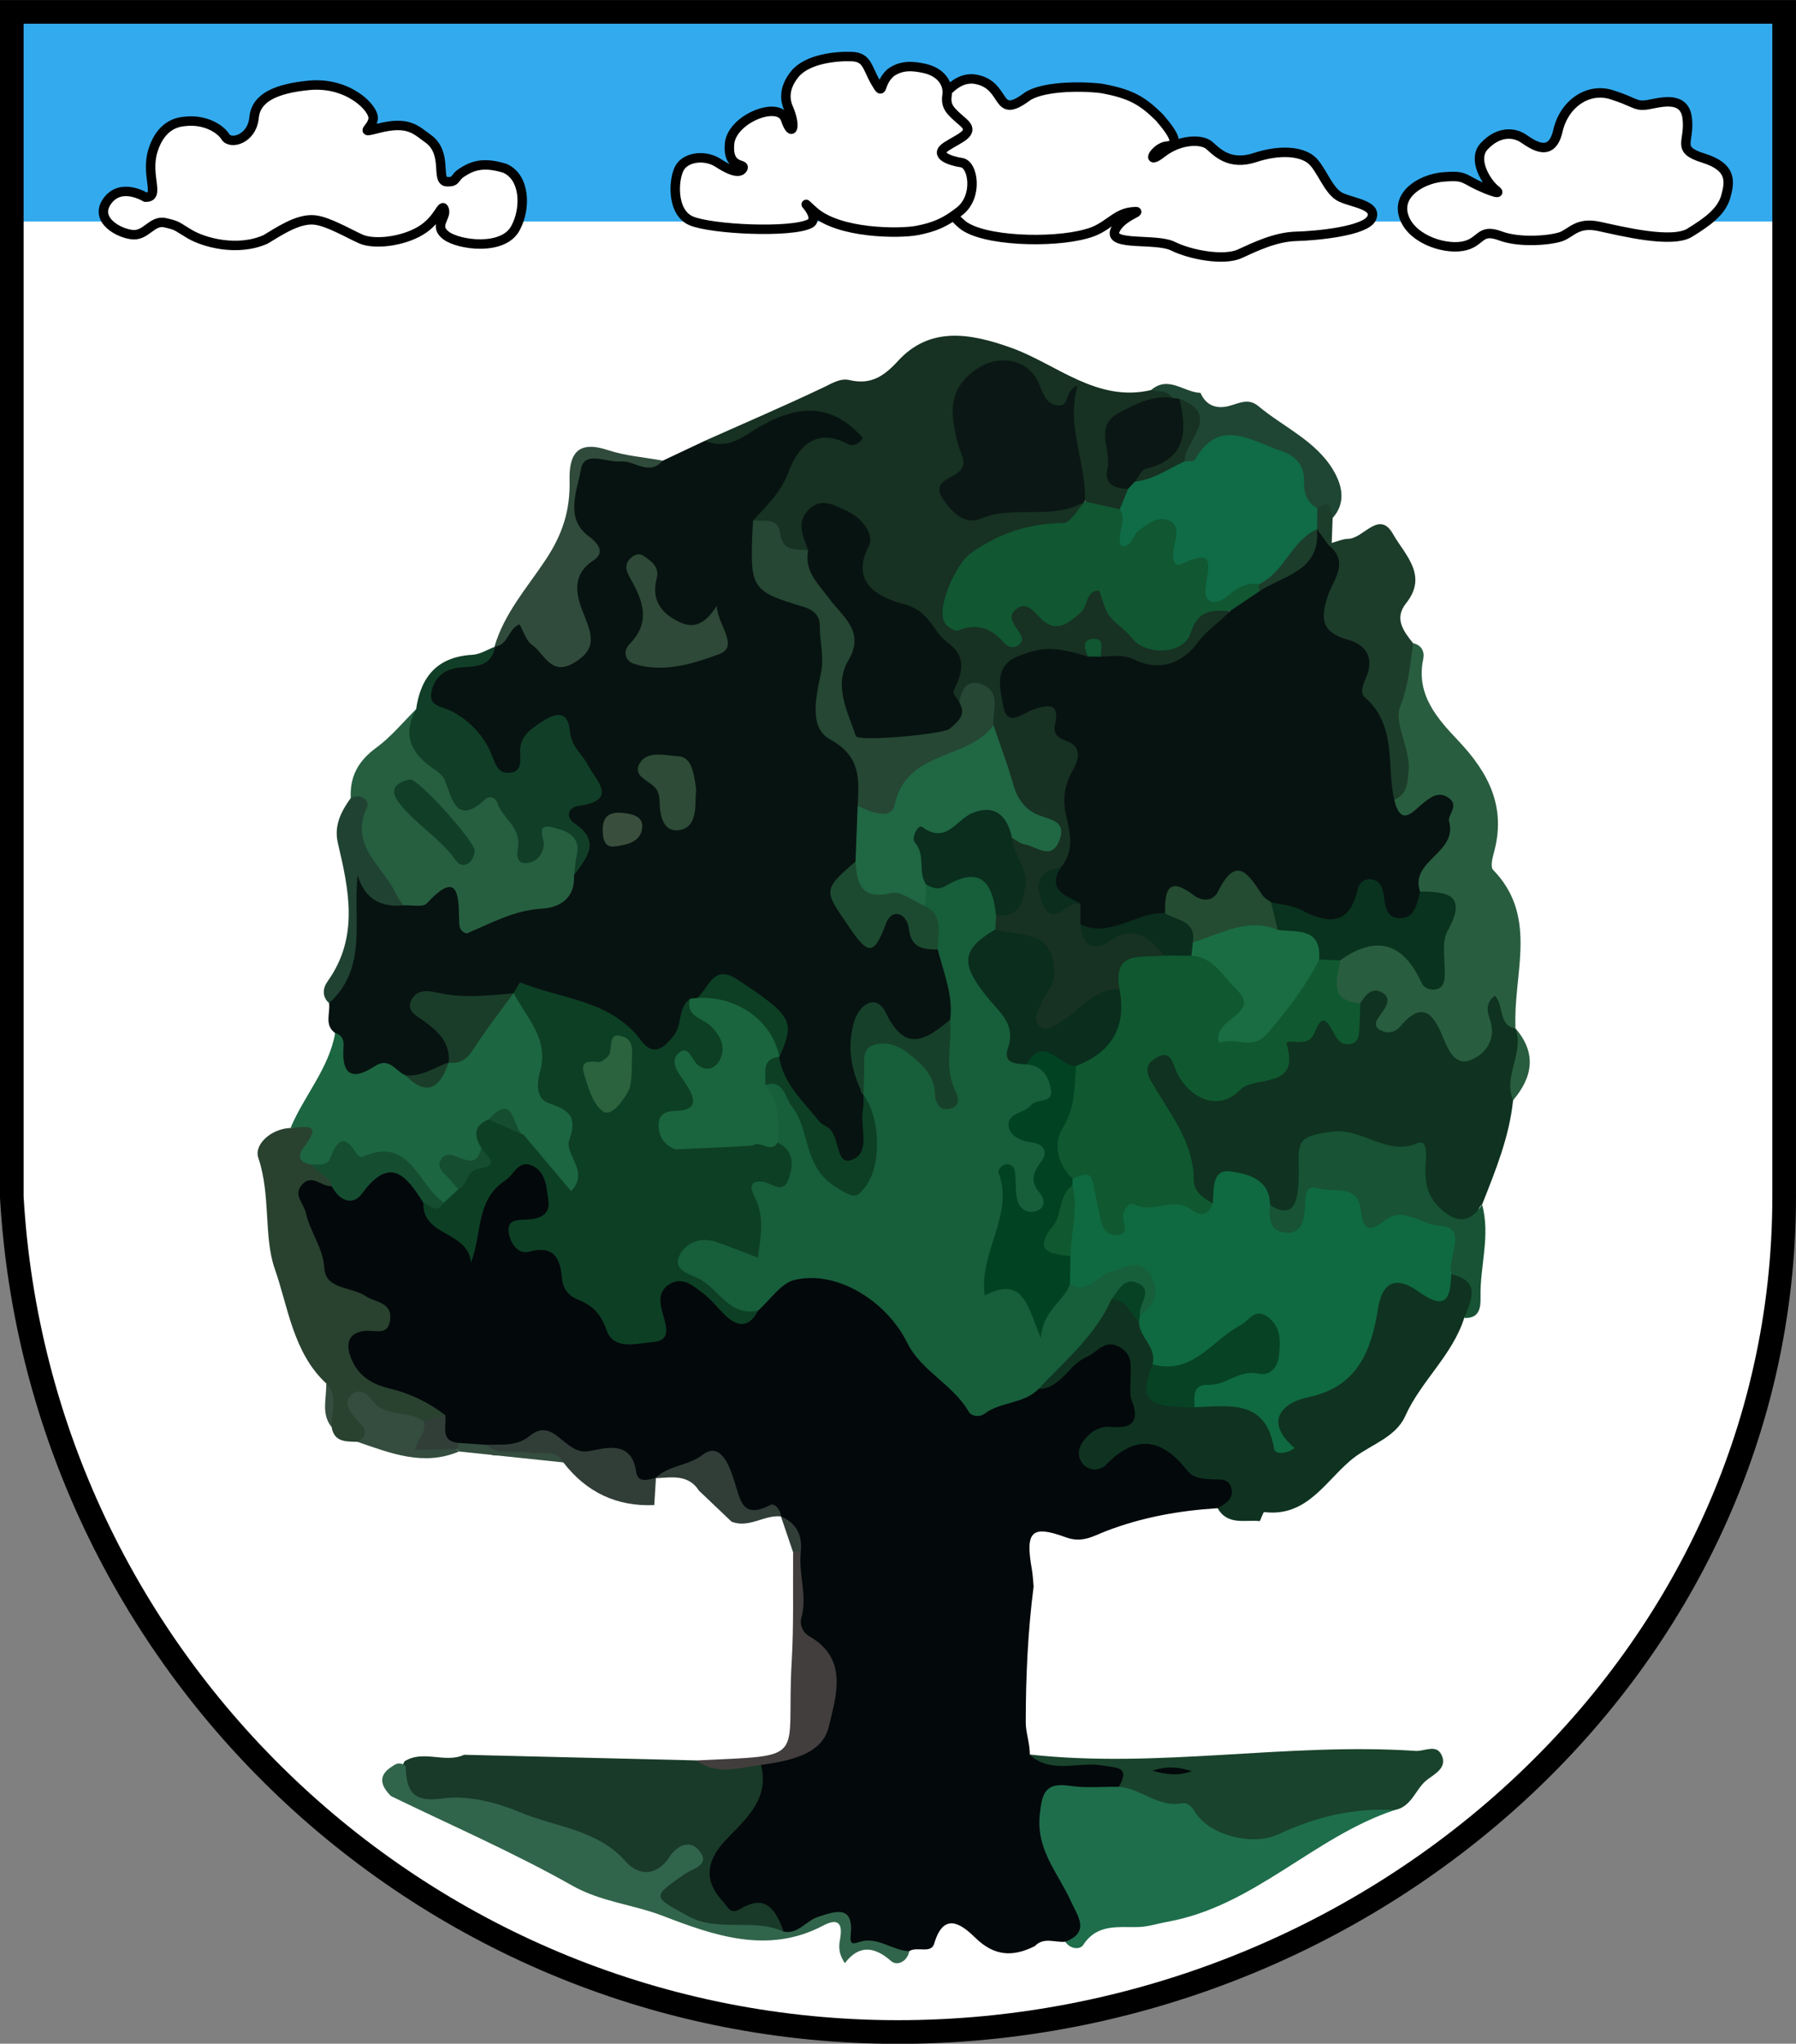
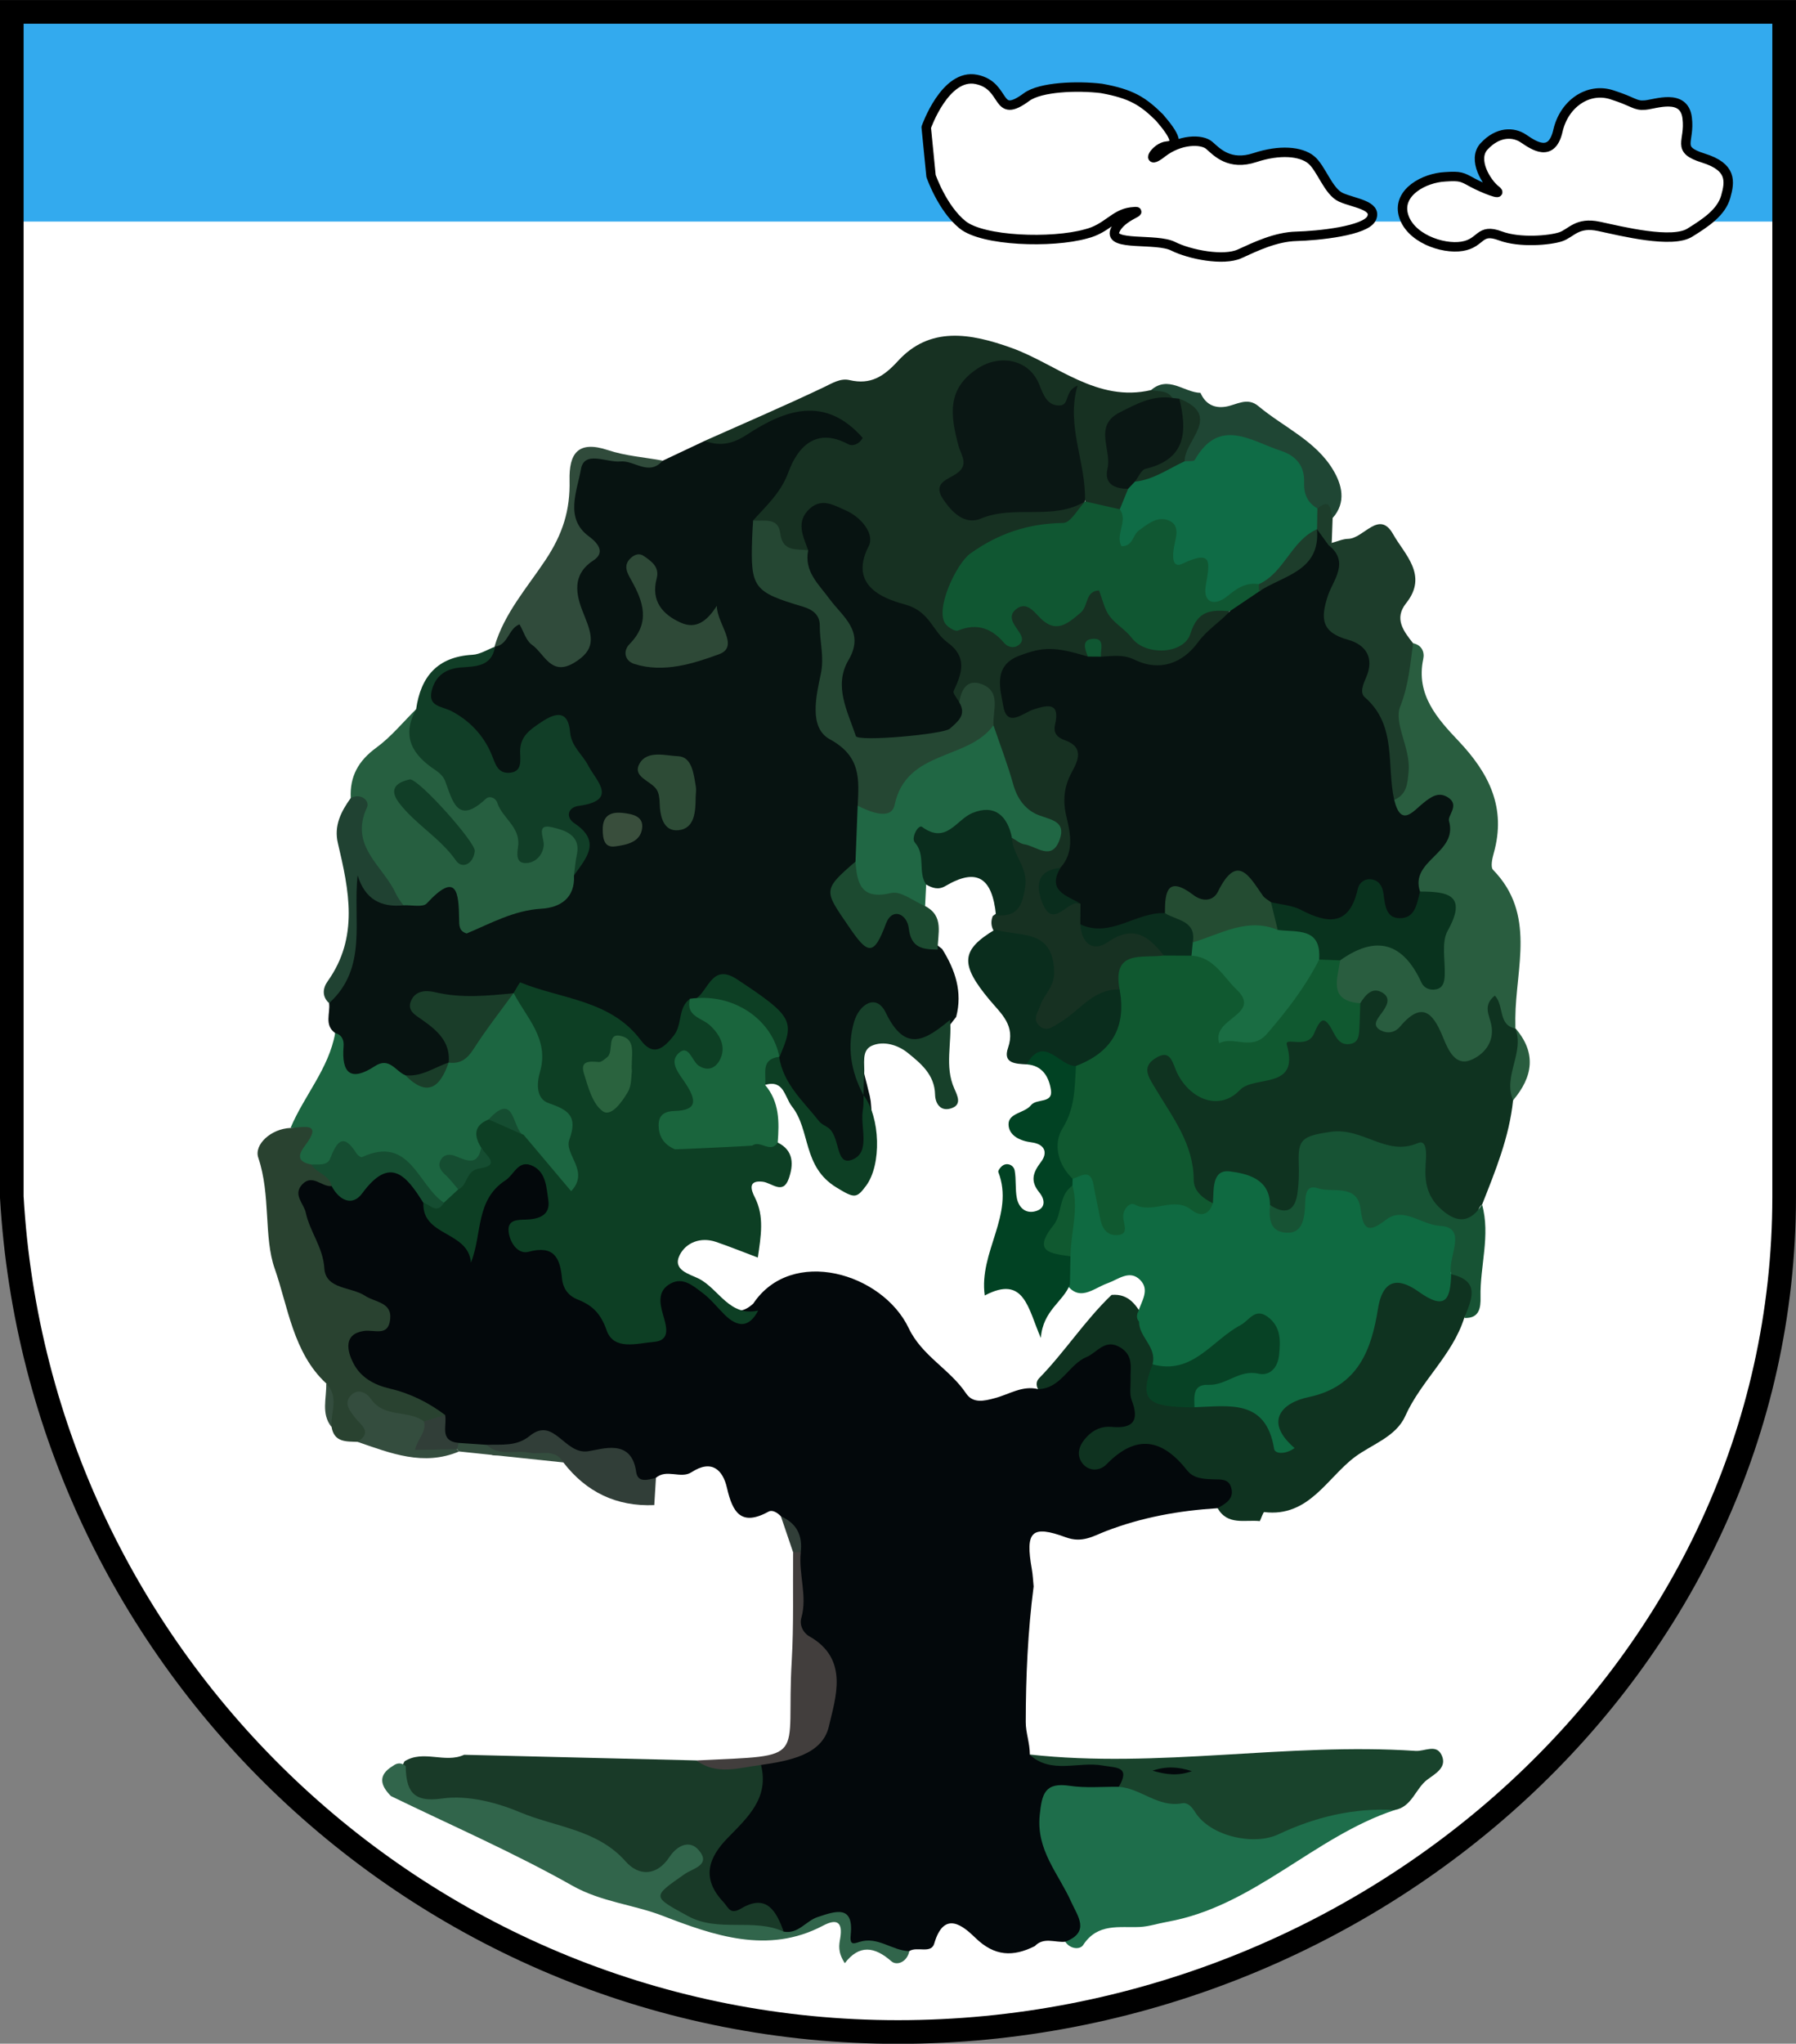
<svg xmlns="http://www.w3.org/2000/svg" version="1.1" id="Ebene_1" x="0px" y="0px" width="53.83px" height="61.228px" viewBox="9.283 7.157 53.83 61.228" enable-background="new 9.283 7.157 53.83 61.228" xml:space="preserve">
  <rect x="9.283" y="7.157" width="53.83" height="61.228" fill="#808080" stroke="none" />
  <path fill="#FFFFFF" d="M9.636,7.513v35.495l0,0c0.795,13.955,12.406,25.027,26.561,25.027s26.561-10.949,26.561-25.027l0,0V7.513  H9.636z" />
  <g>
    <path fill="#0F3320" d="M54.633,40.121c-0.113,1.101-0.528,2.11-0.929,3.126c-0.255,0.175-0.021,0.781-0.605,0.671   c-0.604-0.116-0.994-0.477-1.246-1.021c-0.159-0.34,0.047-0.985-0.368-1.008c-0.654-0.034-1.088-0.563-1.783-0.518   c-0.84,0.054-1.269,0.21-1.265,1.178c0.002,0.957-0.285,1.1-1.127,0.87c-0.846-1.046-1.013-1.064-1.626-0.175   c-0.565,0.085-0.765-0.315-0.835-0.73c-0.162-0.957-0.67-1.753-1.121-2.577c-0.235-0.429-0.437-0.866,0.054-1.204   c0.542-0.372,0.776,0.065,1.052,0.469c0.634,0.931,2.155,0.619,2.778-0.546c0.534-1,1.252-1.269,1.997-0.741   c0.261-0.188,0.14-0.515,0.264-0.75c0.168-0.352,0.422-0.57,0.831-0.464c0.466,0.119,0.237,0.589,0.406,0.911   c0.718-0.508,1.243-0.292,1.64,0.418c0.132,0.236,0.245,0.564,0.61,0.424c0.261-0.099,0.284-0.375,0.292-0.627   c0.005-0.175-0.016-0.351,0.013-0.523c0.037-0.216,0.112-0.436,0.354-0.462c0.31-0.033,0.418,0.196,0.451,0.463   c0.03,0.24,0.012,0.495,0.233,0.667l-0.004-0.012C55.178,38.693,54.82,39.405,54.633,40.121z" />
    <path fill="#0F3320" d="M47.043,52.729c-0.445-0.049-0.965,0.14-1.267-0.39c0.034-0.316-0.072-0.545-0.402-0.633   c-0.38-0.103-0.721-0.283-0.994-0.561c-0.471-0.483-0.943-0.497-1.493-0.124c-0.44,0.298-1.028,0.634-1.35-0.013   c-0.338-0.68,0.174-1.079,0.798-1.317c0.529-0.201,0.822-1.308,0.444-1.699c-0.349-0.362-0.629-0.004-0.916,0.151   c-0.467,0.251-0.737,0.899-1.425,0.695c-0.101-0.125-0.117-0.279-0.017-0.383c0.774-0.792,1.374-1.734,2.178-2.503   c0.54-0.048,0.758,0.34,0.983,0.721c0.211,0.417,0.505,0.811,0.406,1.323c-0.265,0.993,0.357,1.089,1.087,1.072   c0.281,0.002,0.563,0.039,0.839-0.011c0.851-0.158,1.334,0.219,1.543,1.031c-0.189-0.759,0.345-1.106,0.873-1.266   c1.255-0.377,1.723-1.303,2.004-2.447c0.24-0.988,0.48-1.168,1.377-0.804c0.573,0.232,0.821-0.052,1.154-0.34   c0.771,0.365,0.816,0.571,0.306,1.405c-0.353,1.123-1.296,1.89-1.77,2.946c-0.278,0.622-0.997,0.844-1.507,1.224   c-0.836,0.625-1.386,1.817-2.72,1.652C47.145,52.458,47.089,52.635,47.043,52.729z" />
    <path fill="#295D3F" d="M54.703,37.969c-0.528-0.096-0.332-0.693-0.617-0.984c-0.367,0.294-0.165,0.582-0.106,0.872   c0.111,0.537-0.247,0.919-0.636,1.066c-0.427,0.161-0.643-0.274-0.793-0.646c-0.273-0.677-0.595-1.208-1.303-0.366   c-0.155,0.186-0.375,0.217-0.568,0.122c-0.29-0.145-0.123-0.337,0.001-0.507c0.152-0.205,0.316-0.457,0.04-0.627   c-0.308-0.188-0.513,0.065-0.668,0.315c-0.896,0.071-1.033-0.155-0.771-1.28c1.265-1.027,1.529-0.998,2.844,0.312   c0.629-1.42,0.566-1.857-0.331-2.299c-0.269-0.445-0.264-0.895,0.153-1.211c0.434-0.326,0.417-0.764,0.487-1.196   c-0.44-0.381-1.379,0.899-1.476-0.471c0.329-0.575,0.37-1.247,0.196-1.808c-0.335-1.069,0.119-1.925,0.481-2.833   c0.264,0.053,0.35,0.268,0.305,0.473c-0.229,1.076,0.434,1.796,1.06,2.458c0.92,0.973,1.432,2.003,1.054,3.355   c-0.046,0.162-0.103,0.419-0.021,0.503c1.293,1.327,0.679,2.928,0.667,4.441C54.703,37.761,54.704,37.865,54.703,37.969z" />
    <path fill="#1D3D2B" d="M51.637,26.429c-0.089,0.639-0.134,1.255-0.387,1.896c-0.202,0.513,0.316,1.242,0.252,1.939   c-0.034,0.374-0.049,0.687-0.429,0.858c-0.33-0.273-0.419-0.664-0.402-1.043c0.023-0.63-0.145-1.17-0.525-1.662   c-0.152-0.196-0.259-0.441-0.209-0.689c0.126-0.643-0.077-1.066-0.692-1.344c-0.604-0.273-0.579-0.803-0.429-1.356   c0.133-0.49,0.461-0.948,0.275-1.498c0.034-0.037,0.07-0.072,0.106-0.108c0.165-0.042,0.33-0.119,0.494-0.122   c0.465-0.008,0.926-0.882,1.345-0.142c0.336,0.602,1.066,1.227,0.392,2.07C51.058,25.691,51.35,26.066,51.637,26.429z" />
    <path fill="#175334" d="M53.172,46.642c0.209-0.539,0.504-1.103-0.393-1.309c-0.451-1.325-0.583-1.415-2.067-1.243   c-0.343,0.041-0.578,0.013-0.814-0.293c-0.718-0.929-0.786-0.92-1.378,0.025c-0.235,0.377-0.54,0.593-0.956,0.374   c-0.385-0.202-0.567-0.528-0.216-0.938c0.43,0.285,0.734,0.214,0.818-0.326c0.048-0.31,0.053-0.63,0.042-0.945   c-0.024-0.695,0.109-0.797,0.947-0.92c0.984-0.146,1.672,0.749,2.622,0.337c0.305-0.133,0.25,0.411,0.235,0.654   c-0.034,0.518,0.049,0.955,0.463,1.325c0.485,0.436,0.875,0.41,1.229-0.138c0.257,0.929-0.068,1.848-0.046,2.773   C53.666,46.328,53.627,46.664,53.172,46.642z" />
    <path fill="#1F4634" d="M43.785,18.842c0.521-0.447,0.984,0.072,1.479,0.085c0.146,0.333,0.407,0.47,0.756,0.414   c0.33-0.054,0.644-0.299,0.981-0.016c0.754,0.63,1.716,1.036,2.238,1.91c0.259,0.432,0.41,0.969-0.016,1.444   c-0.223-0.078-0.445-0.16-0.665-0.247c-0.192-0.109-0.303-0.279-0.384-0.481c-0.568-1.433-1.56-1.741-2.896-0.91   c-0.124,0.077-0.263,0.085-0.402,0.048c-0.363-0.342-0.069-0.71-0.022-1.059c0.039-0.291,0.105-0.553-0.248-0.684   c-0.085-0.036-0.168-0.078-0.251-0.118C44.15,19.122,43.916,19.06,43.785,18.842z" />
    <path fill="#295D3F" d="M54.633,40.121c-0.31-0.731,0.355-1.434,0.065-2.163C55.342,38.698,55.23,39.418,54.633,40.121z" />
    <path fill="#1D3D2B" d="M48.768,22.388c0.426-0.335,0.381,0.072,0.457,0.289c-0.009,0.248-0.019,0.497-0.027,0.745   c-0.032,0.022-0.034,0.233-0.065,0.256c-0.302-0.054-0.418-0.486-0.51-0.728C48.579,22.741,48.595,22.543,48.768,22.388z" />
    <path fill="#03080B" d="M40.402,48.775c0.686-0.018,0.908-0.738,1.449-0.963c0.322-0.135,0.56-0.577,1.03-0.274   c0.384,0.249,0.275,0.603,0.288,0.938c0.005,0.21-0.038,0.441,0.032,0.627c0.235,0.61,0.052,0.863-0.593,0.803   c-0.301-0.028-0.548,0.081-0.753,0.299c-0.212,0.224-0.325,0.503-0.151,0.762c0.186,0.279,0.536,0.274,0.741,0.063   c0.899-0.924,1.677-0.766,2.425,0.186c0.189,0.237,0.486,0.25,0.772,0.261c0.201,0.008,0.452-0.028,0.535,0.225   c0.117,0.354-0.153,0.497-0.401,0.64c-1.15,0.072-2.272,0.271-3.358,0.692c-0.362,0.14-0.698,0.36-1.186,0.181   c-1.04-0.382-1.222-0.174-1.023,0.953c0.03,0.171,0.037,0.346,0.054,0.518c-0.174,1.349-0.235,2.702-0.236,4.059   c-0.002,0.329,0.119,0.601,0.124,0.991l-0.016-0.017c0.774,0.397,1.61,0.139,2.415,0.221c0.611,0.064,0.744,0.279,0.396,0.782   c-0.363,0.281-0.799,0.257-1.212,0.229c-0.843-0.059-1.029,0.397-0.958,1.111c0.05,0.473,0.269,0.866,0.5,1.262   c0.23,0.394,0.487,0.787,0.537,1.248c0.045,0.415,0.101,0.906-0.603,0.758c-0.306,0.031-0.643-0.151-0.912,0.132   c-0.652,0.326-1.206,0.311-1.782-0.25c-0.353-0.341-0.934-0.851-1.232,0.173c-0.093,0.318-0.518,0.075-0.749,0.227   c-0.6,0.331-1.167-0.462-1.784-0.053c-0.083,0.055-0.19-0.153-0.177-0.309c0.092-0.877-0.321-0.735-0.859-0.447   c-0.292,0.156-0.552,0.456-0.949,0.327c-0.415-0.329-0.729-0.752-1.425-0.543c-0.483,0.146-1.102-0.824-1.004-1.448   c0.048-0.313,0.153-0.629,0.376-0.851c0.674-0.67,1.137-1.451,1.348-2.381c2.019-0.221,2.375-2.326,1.464-3.388   c-0.711-0.83-0.21-1.806-0.339-2.703c-0.034-0.465-0.202-0.875-0.498-1.233v0.002c-0.101-0.108-0.254-0.202-0.366-0.142   c-0.822,0.45-1.08,0.034-1.251-0.711c-0.122-0.534-0.452-0.865-1.062-0.468c-0.322,0.211-0.755-0.117-1.078,0.177l0.012-0.007   c-0.156,0.137-0.393,0.366-0.528,0.142c-0.626-1.051-1.881-0.508-2.729-1.112c-0.433-0.309-1.233,0.365-1.911,0.135   c-0.251-0.093-0.509-0.103-0.772-0.064c-0.517,0.03-0.58-0.373-0.699-0.726c-0.271-0.403-0.691-0.568-1.129-0.704   c-0.267-0.084-0.537-0.165-0.778-0.308c-0.473-0.275-0.848-0.628-0.858-1.225c-0.011-0.627,0.556-0.721,0.943-0.926   c-0.039-0.177-0.106-0.279-0.2-0.303c-1.493-0.372-1.7-1.693-2.119-2.856c-0.119-0.333-0.234-0.685,0.071-0.981   c0.31-0.3,0.642-0.181,0.969-0.016c0.272,0.157,0.517,0.296,0.865,0.112c1.316-0.693,1.354-0.674,2.128,0.565   c0.15,0.575,0.706,0.731,1.167,1.146c0.024-0.834,0.304-1.479,0.879-2.003c0.467-0.423,0.91-0.73,1.418-0.104   c0.453,0.559,0.354,1.226-0.223,1.635c-0.136,0.097-0.335,0.105-0.417,0.385c0.753,0.099,1.173,0.525,1.493,1.236   c0.27,0.604,0.977,0.943,1.425,1.484c0.329,0.396,0.89,0.11,0.925-0.438c0.028-0.435-0.002-0.879,0.468-1.082   c0.536-0.232,0.925,0.119,1.335,0.399c0.353,0.24,0.577,0.942,1.192,0.389c1.149-1.723,3.875-0.923,4.663,0.738   c0.395,0.829,1.231,1.224,1.717,1.95c0.206,0.306,0.536,0.232,0.859,0.143C39.524,48.936,39.922,48.655,40.402,48.775z" />
    <path fill="#193A28" d="M32.092,60.034c0.25,0.996-0.404,1.575-1,2.188c-0.578,0.592-0.792,1.207-0.136,1.909   c0.171,0.183,0.204,0.402,0.545,0.201c0.763-0.451,1.05,0.087,1.27,0.692c-0.876-0.109-1.775-0.027-2.63-0.206   c-0.423-0.09-1.019-0.227-1.192-0.755c-0.205-0.627,0.558-0.703,0.85-1.307c-0.836,0.895-1.478,0.647-2.259,0.146   c-1.047-0.673-2.201-1.18-3.483-1.302c-0.69-0.065-1.358-0.271-2.053-0.36c-0.703-0.092-0.985-0.605-0.598-1.314   c0.565-0.358,1.215,0.069,1.788-0.197c2.321,0.056,4.641,0.113,6.961,0.169C30.779,60.243,31.451,59.904,32.092,60.034z" />
    <path fill="#31654B" d="M21.442,60.071c0.017,0.712,0.189,1.1,1.092,0.968c0.773-0.111,1.663,0.129,2.337,0.413   c1.054,0.445,2.313,0.509,3.161,1.47c0.401,0.454,0.941,0.443,1.321-0.137c0.237-0.354,0.608-0.508,0.871-0.2   c0.386,0.449-0.18,0.548-0.423,0.72c-0.981,0.685-0.978,0.668,0.107,1.259c0.906,0.493,1.951,0.05,2.863,0.463   c0.437,0.083,0.665-0.321,1.021-0.437c0.526-0.173,1.083-0.379,0.989,0.53c-0.03,0.306,0.063,0.279,0.258,0.217   c0.55-0.179,0.982,0.263,1.498,0.275c-0.062,0.321-0.37,0.45-0.54,0.302c-0.501-0.441-0.962-0.505-1.393,0.059   c-0.216-0.333-0.173-0.54-0.137-0.75c0.077-0.465-0.085-0.604-0.517-0.374c-1.651,0.873-3.291,0.287-4.796-0.292   c-0.891-0.344-1.851-0.417-2.72-0.908c-1.756-0.992-3.616-1.799-5.434-2.683c-0.315-0.318-0.398-0.623,0.049-0.897h0.002   C21.183,59.967,21.313,59.955,21.442,60.071z" />
    <path fill="#423E3D" d="M32.092,60.034c-0.653,0.079-1.32,0.324-1.936-0.135c3.43-0.165,2.677,0.05,2.857-2.987   c0.063-1.079,0.03-2.165,0.042-3.248c0.074-0.074,0.15-0.075,0.229-0.003c-0.071,0.654,0.203,1.306,0.017,1.967   c-0.061,0.217,0.052,0.444,0.234,0.549c1.206,0.68,0.792,1.833,0.589,2.71C33.925,59.733,32.928,59.913,32.092,60.034z" />
-     <path fill="#313E38" d="M28.93,51.444c0.381-0.394,0.956-0.355,1.416-0.704c0.557-0.426,0.824,0.414,0.941,0.775   c0.198,0.613,0.241,1.162,1.093,0.727c0.113-0.058,0.303,0.138,0.309,0.345c-0.504-0.051-0.958,0.364-1.479,0.159   c-0.324-0.308-0.649-0.617-0.974-0.926C29.909,51.311,29.408,51.423,28.93,51.444z" />
    <path fill="#313E38" d="M33.283,53.659c-0.076,0.002-0.152,0.004-0.229,0.004c-0.123-0.358-0.246-0.718-0.366-1.078   C33.16,52.792,33.342,53.158,33.283,53.659z" />
    <path fill="#1E6E4B" d="M41.212,65.331c0.759-0.294,0.366-0.773,0.177-1.195c-0.376-0.843-1.054-1.546-0.943-2.605   c0.066-0.645,0.16-0.982,0.899-0.872c0.479,0.072,0.979,0.024,1.471,0.029c0.914-0.204,1.759,0.063,2.44,0.61   c0.811,0.651,1.574,0.775,2.519,0.354c0.771-0.344,1.637-0.39,2.46-0.558c0.307-0.061,0.638-0.01,0.852,0.29   c-2.428,0.803-4.225,2.891-6.822,3.35c-0.273,0.048-0.541,0.14-0.817,0.154c-0.616,0.028-1.265-0.125-1.699,0.539   C41.655,65.574,41.361,65.556,41.212,65.331z" />
    <path fill="#19432C" d="M51.086,61.384c-1.227-0.071-2.386,0.209-3.484,0.727c-0.749,0.354-2.048,0.052-2.494-0.657   c-0.106-0.171-0.229-0.304-0.399-0.271c-0.715,0.135-1.231-0.449-1.893-0.494c0.361-0.619-0.078-0.565-0.486-0.638   c-0.729-0.131-1.539,0.274-2.194-0.331c3.864,0.43,7.715-0.365,11.576-0.107c0.264,0.018,0.609-0.21,0.771,0.109   c0.194,0.379-0.178,0.57-0.416,0.748C51.705,60.74,51.607,61.29,51.086,61.384z" />
    <path fill="#071311" d="M19.329,38.107c-0.336-0.241-0.141-0.594-0.183-0.897c0.68-1.246,0.778-2.606,0.614-4.097   c0.729,0.193,0.86,1.007,1.526,0.879c0.283,0.014,0.561-0.001,0.802-0.176c0.579-0.416,0.969-0.27,1.18,0.398   c0.066,0.209,0.188,0.484,0.404,0.367c0.859-0.458,2.092-0.132,2.63-1.25c0.202-0.439,0.507-0.851,0.042-1.338   c-0.286-0.299-0.213-0.605,0.12-0.899c0.365-0.325-0.133-1.973-0.611-2.024c-0.435-0.047-0.572,0.324-0.687,0.666   c-0.111,0.325-0.136,0.731-0.598,0.758c-0.468,0.026-0.65-0.347-0.844-0.68c-0.27-0.463-0.613-0.854-1.098-1.1   c-0.36-0.185-0.667-0.376-0.551-0.878c0.107-0.473,0.409-0.716,0.836-0.842c0.416-0.122,0.944,0.059,1.209-0.462h-0.014   c0.159-0.144,0.26-0.33,0.366-0.511c0.261-0.457,0.521-0.383,0.784-0.001c0.12,0.173,0.252,0.338,0.413,0.479   c0.192,0.171,0.407,0.307,0.665,0.182c0.303-0.144,0.346-0.417,0.272-0.718c-0.35-1.454-0.246-2.917-0.108-4.386   c-0.097-0.717,0.247-0.839,0.945-0.799c0.575,0.032,1.103,0.513,1.705,0.181c0.418-0.198,0.837-0.396,1.257-0.593   c1.042-0.018,1.832-0.707,2.754-1.044c0.26-0.096,0.567-0.366,0.761-0.179c0.409,0.392,1.057,0.494,1.327,0.938   c0.262,0.425-0.238,0.636-0.576,0.572c-0.997-0.191-1.43,0.389-1.692,1.17c-0.165,0.488-0.709,0.682-0.81,1.191   c-0.096,1.45-0.093,1.477,1.267,2.113c0.802,0.376,0.834,1.112,0.76,1.786c-0.116,1.081-0.179,2.04,0.831,2.818   c0.451,0.348,0.247,1.047,0.255,1.601c-0.027,0.5,0.011,1.007-0.134,1.495c-0.097,0.309-0.33,0.53-0.515,0.779   c-0.382,0.507-0.047,0.803,0.27,1.159c0.385,0.43,0.551,0.142,0.807-0.13c0.39-0.417,0.772-0.297,0.998,0.168   c0.183,0.378,0.52,0.546,0.813,0.785c0.393,0.626,0.616,1.288,0.421,2.034c-0.824,1.094-1.115,1.147-2.151,0.292   c-0.449-0.37-0.614-0.177-0.697,0.265c-0.11,0.572,0.096,1.111,0.219,1.658c0.03,0.102,0.051,0.203,0.067,0.308   c0.046,0.491,0.087,0.99-0.067,1.459c-0.143,0.434-0.561,0.879-0.892,0.375c-0.624-0.956-1.637-1.657-1.92-2.839   c-0.007-0.104,0-0.208,0.017-0.311c0.365-0.951-0.24-1.375-0.919-1.841c-0.533-0.368-0.89-0.249-1.263,0.162   c-0.066,0.07-0.135,0.138-0.2,0.208c-0.164,0.191-0.206,0.442-0.317,0.656c-0.492,0.928-0.871,1-1.675,0.29   c-0.955-0.845-2.098-1.188-3.336-1.285c-0.089,0.038-0.178,0.069-0.269,0.1c-0.805,0.291-1.65-0.034-2.548,0.139   c0.306,0.573,1.037,0.867,0.883,1.606c-0.032,0.102-0.084,0.192-0.15,0.274c-0.381,0.354-0.823,0.507-1.34,0.409   c-0.136-0.027-0.396,0.03-0.534,0.02C19.411,39.455,19.542,39.333,19.329,38.107z" />
    <path fill="#173122" d="M31.854,22.75c0.403-0.447,0.833-0.828,1.063-1.455c0.265-0.721,0.809-1.357,1.784-0.832   c0.145,0.078,0.345-0.007,0.439-0.188c-1.119-1.268-2.309-0.858-3.468-0.097c-0.424,0.279-0.809,0.36-1.268,0.187   c1.188-0.53,2.384-1.042,3.559-1.601c0.262-0.125,0.509-0.285,0.784-0.219c0.633,0.147,1.025-0.109,1.45-0.573   c0.952-1.04,2.156-0.843,3.417-0.387c1.344,0.487,2.552,1.639,4.171,1.258c0.223,0.054,0.486-0.005,0.64,0.239   c-0.111,0.146-0.273,0.226-0.444,0.25c-1.359,0.178-1.687,1.243-0.817,2.486c0.081,0.303-0.04,0.521-0.287,0.687   c-0.404,0.124-0.744,0.005-1.043-0.274c-0.709-1.865-0.709-1.865-0.407-2.857c-0.571,0.277-0.907,0.004-1.141-0.443   c-0.269-0.514-0.675-0.92-1.244-0.706c-0.568,0.216-0.935,0.723-0.915,1.412c0.02,0.729,0.384,1.401-0.136,2.205   c-0.294,0.452,0.476,0.593,0.938,0.514c0.95-0.162,1.903-0.229,2.865-0.177c-0.078,0.951-0.756,1.034-1.495,1.045   c-1.114,0.018-2.404,1.081-2.41,1.949c-0.004,0.35,0.185,0.674,0.443,0.507c0.399-0.258,0.86,0.848,1.112-0.105   c0.127-0.471,0.488-0.53,0.82-0.326c0.59,0.363,1.021,0.33,1.423-0.27c0.349-0.52,0.679-0.391,0.927,0.12   c0.138,0.29,0.348,0.526,0.57,0.75c0.651,0.656,1.048,0.663,1.626-0.089c0.39-0.506,0.775-0.681,1.336-0.331   c-0.653,1.679-1.618,2.081-3.735,1.556c-0.226-0.234-0.463-0.208-0.7-0.012c-0.536-0.049-1.064-0.305-1.608,0.059   c-0.324,0.22-0.54,0.459-0.478,0.847c0.084,0.5,0.454,0.273,0.747,0.266c0.569-0.015,1.543,1.11,1.364,1.763   c-0.237,0.869-0.207,1.719-0.194,2.586c0.006,0.282-0.066,0.558-0.295,0.759c-0.227,0.186-0.633,0.274-0.49,0.682   c0.179,0.505,0.727-0.059,0.982,0.288c0.118,0.162,0.152,0.353,0.188,0.542c0.099,0.575,0.473,0.404,0.788,0.262   c0.881-0.397,1.301,0.012,1.51,0.825c-0.403,0.396-1.249,0.219-1.33,1.029c-0.604,0.353-1.167,0.763-1.758,1.132   c-0.249,0.156-0.528,0.222-0.784,0.036c-0.227-0.162-0.211-0.414-0.165-0.667c0.276-1.553,0.274-1.554-1.121-2.336   c-0.082-0.144-0.09-0.293-0.028-0.446c0.625-0.426,0.838-0.979,0.526-1.702c-0.084-0.191-0.125-0.399-0.016-0.603   c0.316-0.272,0.681,0.09,1.144-0.15c-1.211-0.766-1.557-1.974-1.819-3.223c-0.07-0.507-0.004-1.188-0.864-0.664   c-0.265-0.041-0.367-0.239-0.317-0.451c0.261-1.145-0.457-1.676-1.273-2.224c-0.746-0.5-1.84-0.792-1.459-2.147   c0.119-0.43-0.345-0.754-0.79-0.815c-0.609-0.083-0.525,0.403-0.553,0.773c-0.012,0.146-0.053,0.271-0.184,0.353   C32.501,24.054,32.397,23.054,31.854,22.75z" />
    <path fill="#1C6641" d="M19.329,38.107c0.213,0.052,0.266,0.228,0.252,0.398c-0.068,0.818,0.223,1.063,0.94,0.592   c0.433-0.282,0.615,0.152,0.909,0.273c0.574,0.36,0.952,0.047,1.298-0.38l0.002,0.001c0.74-0.605,0.985-1.672,1.941-2.079   l0.006-0.005c0.914,0.374,1.048,1.22,1.107,2.024c0.038,0.514,0.003,0.938,0.515,1.26c0.365,0.23,0.674,2.08,0.487,2.467   c-0.232,0.473-0.598,0.417-0.801,0.052c-0.286-0.508-0.742-0.834-1.107-1.253c-0.253-0.222-0.226-0.833-0.815-0.59   c-0.231,0.223-0.181,0.513-0.2,0.786c-0.042,0.222-0.157,0.45-0.379,0.429c-0.723-0.069-0.429,0.375-0.383,0.7   c-0.097,0.254-0.274,0.42-0.534,0.492c-0.146-0.005-0.322-0.037-0.367-0.162c-0.422-1.165-1.492-1.047-2.407-1.241   c-0.481-0.103-0.726,0.578-1.234,0.354c-0.523-0.114-0.602-0.473-0.333-0.834c0.309-0.413,0.104-0.433-0.234-0.443   C18.397,39.982,19.139,39.175,19.329,38.107z" />
    <path fill="#265F40" d="M26.486,33.381c0.039,0.685-0.418,0.967-0.972,1c-0.83,0.049-1.523,0.441-2.243,0.742   c-0.24-0.069-0.223-0.26-0.227-0.427c-0.013-0.792-0.062-1.455-0.969-0.474c-0.117,0.127-0.462,0.045-0.703,0.058   c-0.833-0.727-1.724-1.422-1.399-2.745c0.04-0.164-0.049-0.339-0.177-0.469c-0.033-0.65,0.23-1.119,0.767-1.51   c0.442-0.323,0.798-0.763,1.192-1.152c-0.053,1.049,0.789,1.619,1.271,2.38c0.079,0.124,0.198,0.251,0.336,0.208   c1.291-0.394,1.355,0.72,1.79,1.45c0.216-0.398,0.32-0.954,1.012-0.597C26.948,32.253,26.794,32.783,26.486,33.381z" />
    <path fill="#294230" d="M17.989,40.95c0.383-0.013,0.988-0.197,0.433,0.534c-0.236,0.31-0.2,0.486,0.193,0.561   c0.223,0.197,0.764,0.096,0.61,0.647c-0.297,0.032-0.573-0.371-0.876-0.058c-0.303,0.314,0.04,0.574,0.1,0.858   c0.123,0.572,0.515,1.03,0.555,1.662c0.04,0.637,0.805,0.549,1.222,0.825c0.301,0.201,0.815,0.185,0.75,0.713   c-0.062,0.52-0.469,0.291-0.795,0.341c-0.597,0.093-0.507,0.579-0.303,0.972c0.218,0.425,0.627,0.646,1.083,0.752   c0.614,0.143,1.162,0.416,1.663,0.792c-0.146,0.238-0.336,0.392-0.632,0.369c-0.611-0.082-1.203-0.239-1.727-0.568   c-0.246,0.314,0.655,0.887-0.265,1.004c-0.339-0.013-0.702,0.021-0.779-0.448c-0.218-0.412,0.093-0.89-0.158-1.3   c-0.996-0.917-1.148-2.311-1.547-3.443c-0.333-0.945-0.113-2.202-0.491-3.319C16.889,41.455,17.399,40.974,17.989,40.95z" />
    <path fill="#113E27" d="M26.486,33.381c0.027-0.207,0.043-0.415,0.086-0.618c0.132-0.609-0.409-0.741-0.733-0.82   c-0.522-0.128-0.23,0.331-0.26,0.556c-0.035,0.274-0.227,0.475-0.466,0.51c-0.408,0.056-0.323-0.31-0.3-0.512   c0.065-0.574-0.479-0.831-0.626-1.292c-0.043-0.135-0.224-0.226-0.344-0.114c-0.861,0.804-0.994,0.049-1.223-0.547   c-0.047-0.122-0.167-0.234-0.278-0.31c-0.695-0.454-1.038-1.011-0.587-1.829c0.139-0.98,0.641-1.572,1.688-1.631   c0.229-0.012,0.452-0.158,0.679-0.244c-0.105,0.617-0.603,0.588-1.049,0.626c-0.433,0.038-0.73,0.25-0.843,0.664   c-0.142,0.518,0.293,0.487,0.595,0.647c0.529,0.278,0.951,0.72,1.187,1.282c0.114,0.268,0.171,0.574,0.52,0.561   c0.422-0.016,0.341-0.386,0.34-0.642c0.003-0.461,0.298-0.649,0.633-0.876c0.474-0.319,0.811-0.331,0.865,0.3   c0.041,0.439,0.368,0.66,0.539,0.993c0.239,0.464,0.928,1.051-0.281,1.216c-0.33,0.045-0.398,0.341-0.128,0.521   C27.321,32.37,26.854,32.866,26.486,33.381z" />
    <path fill="#304B3B" d="M29.146,20.957c-0.414,0.477-0.848-0.014-1.267,0.025c-0.417,0.039-1.086-0.344-1.185,0.236   c-0.11,0.641-0.497,1.465,0.236,2.006c0.35,0.258,0.458,0.516,0.136,0.725c-0.745,0.484-0.452,1.202-0.26,1.674   c0.259,0.636,0.317,1.005-0.31,1.387c-0.7,0.425-0.896-0.276-1.272-0.538c-0.174-0.121-0.245-0.394-0.37-0.61   c-0.34,0.125-0.338,0.634-0.75,0.669c0.284-0.988,0.982-1.774,1.521-2.585c0.533-0.798,0.749-1.515,0.729-2.399   c-0.019-0.797,0.247-1.204,1.147-0.906C28.027,20.817,28.598,20.856,29.146,20.957z" />
    <path fill="#313E38" d="M23.869,50.443c0.446-0.018,0.891,0.059,1.293-0.269c0.73-0.592,1.031,0.569,1.748,0.462   c0.432-0.062,1.299-0.394,1.44,0.615c0.049,0.35,0.359,0.233,0.593,0.185c-0.016,0.271-0.035,0.541-0.05,0.813   c-1.131,0.048-2.037-0.387-2.725-1.278c-0.527-0.351-1.128-0.103-1.684-0.214C24.256,50.711,23.885,50.914,23.869,50.443z" />
    <path fill="#204232" d="M19.795,31.066c0.317-0.163,0.576,0.09,0.488,0.28c-0.545,1.164,0.491,1.756,0.864,2.583   c0.057,0.125,0.149,0.234,0.224,0.352c-0.667,0.063-1.146-0.176-1.369-0.898c-0.149,1.341,0.314,2.772-0.856,3.828   c-0.224-0.205-0.185-0.458-0.041-0.658c0.94-1.321,0.638-2.725,0.305-4.135C19.286,31.895,19.505,31.47,19.795,31.066z" />
    <path fill="#344D3E" d="M19.999,50.354c0.471-0.299,0.085-0.512-0.083-0.734c-0.148-0.199-0.331-0.412-0.13-0.642   c0.216-0.246,0.484-0.099,0.621,0.098c0.394,0.57,1.115,0.312,1.583,0.665c0.045,0.052,0.103,0.111,0.099,0.173   c-0.037,0.417-0.013,0.445,0.355,0.503c0.164,0.026,0.322,0.095,0.489,0.114c0.036,0.039,0.072,0.075,0.108,0.112   C21.975,51.092,20.99,50.695,19.999,50.354z" />
    <path fill="#344D3E" d="M23.869,50.443c0.375,0.359,0.852,0.148,1.275,0.235c0.348,0.07,0.776-0.139,1.021,0.292   c-1.042-0.109-2.084-0.219-3.125-0.328c0,0.001-0.061-0.07-0.061-0.07c-0.043-0.072-0.029-0.137,0.037-0.187   C23.301,50.404,23.586,50.424,23.869,50.443z" />
    <path fill="#344D3E" d="M19.06,48.607c0.395,0.393,0.131,0.863,0.158,1.3C18.899,49.507,19.077,49.045,19.06,48.607z" />
    <path fill="#0F6A41" d="M47.348,43.26c-0.039,0.417-0.002,0.826,0.531,0.829c0.391,0.002,0.479-0.333,0.512-0.675   c0.029-0.284-0.05-0.807,0.397-0.656c0.434,0.145,1.175-0.151,1.274,0.618c0.078,0.618,0.223,0.742,0.763,0.324   c0.521-0.405,1.061,0.153,1.612,0.182c0.87,0.046,0.216,0.943,0.342,1.451c-0.026,0.731-0.152,1.11-0.977,0.522   c-0.465-0.332-1.05-0.529-1.218,0.511c-0.19,1.188-0.572,2.333-2.078,2.647c-0.808,0.169-1.346,0.732-0.422,1.527   c-0.262,0.194-0.588,0.181-0.613,0.025c-0.244-1.513-1.364-1.279-2.391-1.248c-0.38-0.521-0.047-0.762,0.386-0.922   c0.427-0.156,0.863-0.283,1.319-0.349c0.308-0.046,0.518-0.217,0.537-0.549c0.011-0.179-0.023-0.362-0.188-0.464   c-0.263-0.158-0.462,0.03-0.665,0.16c-0.386,0.243-0.743,0.524-1.11,0.792c-0.485,0.352-1.011,0.472-1.533,0.043   c0.14-0.514-0.407-0.809-0.405-1.277c-0.048-0.056-0.065-0.114-0.06-0.176c0.008-0.063,0.017-0.095,0.028-0.095   c0.095-0.325,0.373-0.675,0.063-0.98c-0.315-0.313-0.654-0.01-0.972,0.102c-0.433,0.152-0.871,0.61-1.278-0.039   c-0.097-0.248-0.107-0.508-0.105-0.771c0.014-0.681,0.202-1.35,0.118-2.037c0.019-0.101,0.053-0.195,0.099-0.288   c0.443-0.477,0.772-0.395,0.986,0.21c0.103,0.293,0.143,0.607,0.293,0.948c0.599-0.912,1.459-0.588,2.253-0.543   c0.264,0.015,0.491,0.303,0.79,0.121c0.031-0.405-0.037-1.021,0.512-0.951C46.64,42.317,47.345,42.46,47.348,43.26z" />
    <path fill="#105930" d="M45.634,43.205c-0.12,0.366-0.373,0.409-0.641,0.199c-0.537-0.421-1.145,0.135-1.703-0.16   c-0.162-0.087-0.37,0.17-0.34,0.409c0.032,0.24,0.173,0.523-0.241,0.507c-0.273-0.012-0.403-0.232-0.451-0.496   c-0.063-0.34-0.143-0.676-0.201-1.016c-0.092-0.497-0.38-0.246-0.624-0.176c-0.871-0.299-0.703-0.991-0.529-1.599   c0.149-0.524,0.311-1.046,0.41-1.584c0.02-0.064,0.029-0.149,0.08-0.187c0.782-0.578,1.248-1.355,1.446-2.299   c-0.228-1.21,0.688-0.93,1.324-1.019c0.206-0.224,0.472-0.213,0.738-0.186c0.804-0.01,1.218,0.597,1.677,1.102   c0.496,0.547-0.071,0.921-0.398,1.405c0.953-0.031,1.348-0.663,1.763-1.226c0.284-0.388,0.448-0.868,0.922-1.098   c0.221-0.051,0.423-0.032,0.584,0.148c-0.08,0.562-0.36,1.213,0.603,1.285c-0.009,0.245-0.012,0.491-0.025,0.737   c-0.014,0.208-0.012,0.447-0.289,0.484c-0.229,0.031-0.353-0.087-0.47-0.311c-0.263-0.511-0.379-0.535-0.596-0.013   c-0.205,0.504-0.897,0.082-0.82,0.352c0.389,1.364-0.97,0.891-1.412,1.354c-0.593,0.621-1.455,0.305-1.864-0.49   c-0.155-0.301-0.188-0.785-0.687-0.451c-0.398,0.266-0.169,0.569,0.027,0.898c0.507,0.852,1.141,1.654,1.144,2.731   C45.06,42.838,45.335,43.06,45.634,43.205z" />
-     <path fill="#175E3A" d="M41.353,45.635c0.534,0.307,0.808-0.259,1.218-0.372c0.403-0.113,0.838-0.407,1.147,0.03   c0.318,0.447,0.259,0.933-0.266,1.26c-0.186-0.341-0.229-0.944-0.858-0.462c-0.49,1.091-1.402,1.839-2.19,2.685   c-0.443,0.448-1.125,0.368-1.607,0.733c-0.152,0.114-0.397,0.087-0.481-0.061c-0.475-0.817-1.427-1.221-1.839-2.057   c-0.613-1.244-2.099-2.19-3.375-1.889c-0.413,0.097-0.732,0.599-1.093,0.916c-0.432,0.329-0.778,0.161-1.095-0.188   c-0.26-0.286-0.536-0.549-0.89-0.722c-0.31-0.151-0.693-0.29-0.567-0.751c0.118-0.421,0.522-0.711,0.872-0.621   c1.269,0.324,1.789,0.037,1.339-1.33c-0.066-0.206,0.145-0.412,0.37-0.431c0.864-0.07,0.598-0.556,0.395-1.024   c-0.078-0.556-0.245-1.094-0.289-1.654c0.195-0.279,0.388-0.392,0.63-0.028c0.345,0.52,0.793,0.977,0.911,1.624   c0.017,0.103,0.018,0.213,0.064,0.307c0.223,0.46,0.65,0.911,1.061,0.896c0.501-0.02,0.515-0.656,0.52-1.103   c0.006-0.478,0.159-0.979-0.164-1.423v-0.005c-0.047-0.056-0.093-0.121-0.081-0.186c0.085-0.51-0.387-1.241,0.339-1.479   c0.723-0.235,1.327,0.212,1.797,0.78c0.157,0.191,0.225,0.429,0.357,0.656c-0.107-0.703-0.244-1.393,0.184-2.024   c0.096-0.741-0.199-1.412-0.371-2.106c-0.284-0.383-0.294-0.874-0.509-1.286c-0.059-0.212-0.051-0.418,0.066-0.612   c0.657-0.313,1.255-1.121,2.054-0.226c0.309,0.346,0.459,0.684,0.139,1.096c-0.01,0.142-0.018,0.284-0.027,0.426   c-0.591,0.776-0.511,1.523,0.211,2.13c0.55,0.459,0.191,1.317,0.845,1.685c1.046,0.676,1.078,0.935,0.14,1.71   c-0.289,0.239-0.207,0.401,0.127,0.659c0.359,0.277,0.427,1.918,0.194,2.239c-0.111,0.156-0.273,0.225-0.454,0.195   c-0.459-0.075-0.622-0.393-0.635-0.636c0.107,0.538-0.146,1.186-0.375,1.843c-0.141,0.403-0.16,0.75,0.453,0.776   c0.55,0.023,0.722,0.445,0.777,0.941C40.672,46.196,40.861,45.752,41.353,45.635z" />
    <path fill="#074225" d="M43.827,48.032c1.2,0.331,1.785-0.726,2.638-1.175c0.26-0.138,0.428-0.527,0.807-0.253   c0.403,0.291,0.394,0.715,0.348,1.147c-0.037,0.375-0.271,0.639-0.621,0.56c-0.576-0.131-0.966,0.36-1.502,0.335   c-0.473-0.021-0.421,0.357-0.412,0.675C43.633,49.318,43.419,49.1,43.827,48.032z" />
-     <path fill="#074225" d="M42.594,46.091c0.194-0.264,0.376-0.66,0.763-0.504c0.535,0.216,0.036,0.642,0.094,0.966   c-0.01,0.067-0.02,0.134-0.031,0.201C43.15,46.525,43.064,46.07,42.594,46.091z" />
    <path fill="#071311" d="M41.663,34.851c0.002-0.207,0.004-0.414,0.005-0.622c-1.11-0.217-1.115-0.228-0.602-1.075   c0.41-0.451,0.305-1.016,0.189-1.49c-0.13-0.524-0.085-0.943,0.165-1.397c0.188-0.345,0.347-0.73-0.214-0.931   c-0.213-0.074-0.364-0.198-0.302-0.464c0.153-0.661-0.184-0.609-0.642-0.461c-0.31,0.099-0.79,0.564-0.906-0.09   c-0.089-0.51-0.326-1.217,0.481-1.52c0.719-0.27,1.045-0.275,2.053,0.026c0.13-0.121,0.263-0.109,0.393,0.003   c0.337-0.012,0.653-0.08,1,0.09c0.759,0.37,1.446,0.109,1.91-0.524c0.274-0.378,0.655-0.598,0.95-0.927   c0.009-0.515,0.465-0.589,0.783-0.798c0.686-0.399,1.448-0.711,1.721-1.565c0.036-0.031,0.074-0.062,0.11-0.093   c0.116,0.158,0.231,0.319,0.346,0.477c0.639,0.499,0.141,1.044-0.016,1.502c-0.234,0.698-0.197,1.111,0.594,1.33   c0.545,0.151,0.803,0.547,0.546,1.134c-0.086,0.199-0.196,0.453-0.036,0.592c0.967,0.842,0.646,2.036,0.88,3.075   c0.206,0.842,0.574,0.327,0.877,0.088c0.235-0.189,0.463-0.347,0.748-0.155c0.338,0.229-0.03,0.534,0.016,0.694   c0.279,0.97-1.187,1.18-0.867,2.119c0.235,0.445,0.029,0.778-0.356,0.926c-0.622,0.239-0.811-0.349-1.163-0.819   c-0.813,1.635-1.914,0.684-2.954,0.411c-0.541-0.42-1.052-0.948-1.735-0.171c-0.158,0.177-0.471,0.055-0.703-0.029   c-0.393-0.143-0.478,0.155-0.596,0.411C43.448,34.696,42.636,35.613,41.663,34.851z" />
    <path fill="#09331E" d="M47.375,34.186c0.303,0.074,0.633,0.091,0.9,0.23c0.822,0.43,1.457,0.48,1.704-0.629   c0.035-0.164,0.185-0.308,0.389-0.287c0.25,0.026,0.35,0.211,0.381,0.43c0.049,0.355,0.072,0.772,0.548,0.733   c0.419-0.036,0.456-0.464,0.548-0.796c0.826,0.001,1.43,0.096,0.828,1.175c-0.197,0.355-0.068,0.894-0.089,1.349   c-0.009,0.181-0.045,0.359-0.254,0.404c-0.187,0.041-0.368-0.035-0.443-0.2c-0.552-1.203-1.356-1.434-2.438-0.666   c-0.211-0.008-0.421-0.016-0.63-0.024c-0.331-0.458-0.869-0.589-1.33-0.84C47.295,34.792,47.12,34.516,47.375,34.186z" />
    <path fill="#0F6C46" d="M42.845,22.415c0.082-0.205,0.166-0.41,0.25-0.614c0.02-0.155,0.105-0.27,0.227-0.358   c0.477-0.199,0.887-0.606,1.469-0.464c0.104-0.014,0.271,0.01,0.303-0.044c0.74-1.298,1.69-0.56,2.587-0.27   c0.439,0.144,0.706,0.448,0.688,0.932c-0.012,0.344,0.09,0.616,0.399,0.791c-0.004,0.208-0.008,0.416-0.01,0.624l-0.002,0.001   c-0.47,0.7-0.929,1.407-1.76,1.742c-0.291,0.023-0.515,0.195-0.744,0.351c-0.517,0.353-0.917,0.352-1.059-0.354   c-0.054-0.257-0.077-0.466-0.413-0.479c-0.442-0.017-0.571-0.315-0.575-0.711c-0.004-0.479-0.21-0.531-0.586-0.28   c-0.255,0.174-0.496,0.665-0.845,0.296C42.458,23.249,42.626,22.795,42.845,22.415z" />
    <path fill="#0A1714" d="M43.298,21.587c-0.068,0.071-0.137,0.142-0.203,0.214c-0.406,0-0.727-0.145-0.618-0.606   c0.133-0.559-0.429-1.281,0.368-1.683c0.494-0.251,0.99-0.524,1.579-0.432c0.068,0.009,0.137,0.016,0.205,0.022   c0.558,1.155,0.442,1.557-0.619,2.057C43.756,21.279,43.537,21.445,43.298,21.587z" />
    <path fill="#173122" d="M43.298,21.587c0.105-0.132,0.189-0.353,0.319-0.384c1.218-0.289,1.255-1.124,1.012-2.102   c1.31,0.517,0.145,1.248,0.161,1.876C44.302,21.201,43.855,21.53,43.298,21.587z" />
    <path fill="#0D3F24" d="M32.593,41.387c0.493,0.243,0.473,0.678,0.329,1.086c-0.176,0.491-0.505,0.118-0.784,0.087   c-0.436-0.048-0.351,0.235-0.232,0.468c0.291,0.573,0.184,1.153,0.091,1.805c-0.441-0.166-0.843-0.329-1.253-0.469   c-0.462-0.157-0.901,0.019-1.09,0.395c-0.226,0.454,0.299,0.567,0.578,0.708c0.597,0.306,0.913,1.147,1.776,0.953   c-0.273,0.523-0.614,0.508-1.002,0.13c-0.224-0.222-0.424-0.479-0.676-0.666c-0.272-0.201-0.573-0.479-0.95-0.272   c-0.387,0.213-0.329,0.574-0.224,0.933c0.096,0.341,0.246,0.776-0.285,0.816c-0.489,0.039-1.193,0.27-1.408-0.353   c-0.174-0.5-0.427-0.745-0.865-0.918c-0.28-0.112-0.442-0.323-0.472-0.641c-0.057-0.603-0.237-0.996-1.001-0.789   c-0.315,0.086-0.563-0.271-0.598-0.606c-0.037-0.356,0.264-0.352,0.512-0.358c0.395-0.011,0.752-0.131,0.677-0.591   c-0.056-0.358-0.061-0.816-0.458-1.013c-0.439-0.216-0.556,0.252-0.827,0.428c-0.904,0.591-0.69,1.602-1.033,2.465   c-0.076-0.956-1.475-0.776-1.426-1.8c0.206-0.181,0.412,0.222,0.619,0c0.145-0.133,0.285-0.265,0.43-0.397   c0.124-0.312,0.083-0.72,0.6-0.77c0.227-0.021,0.223-0.283,0.085-0.477c-0.224-0.36-0.227-0.665,0.226-0.847   c0.55-0.3,0.682,0.342,1.046,0.462c0.465,0.553,0.932,1.106,1.423,1.688c0.57-0.599-0.215-1.1-0.054-1.542   c0.265-0.719-0.042-0.894-0.624-1.097c-0.385-0.135-0.35-0.61-0.257-0.929c0.29-0.99-0.403-1.623-0.789-2.371   c0.07-0.11,0.181-0.324,0.201-0.315c1.238,0.506,2.709,0.521,3.614,1.735c0.371,0.493,0.677,0.246,0.984-0.14   c0.268-0.336,0.114-0.836,0.491-1.108c0.239,0.306,0.624,0.454,0.857,0.761c0.264,0.349,0.448,0.734,0.2,1.158   c-0.236,0.401-0.608,0.421-1.109,0.166c0.266,0.629,0.609,1.191-0.216,1.54c-0.397,0.168-0.289,0.396,0.024,0.598   c0.579,0.371,1.146,0.029,1.843-0.859C31.842,40.097,32.227,41.213,32.593,41.387z" />
    <path fill="#154D31" d="M22.588,43.188c-0.208,0.363-0.414,0.056-0.621-0.002c-0.499-0.797-0.987-1.424-1.828-0.277   c-0.296,0.404-0.691,0.209-0.915-0.216c-0.069-0.342-0.454-0.387-0.61-0.647c0.204-0.015,0.471,0.049,0.563-0.176   c0.198-0.499,0.385-0.802,0.792-0.156c0.032,0.053,0.131,0.125,0.165,0.109C21.577,41.157,21.806,42.674,22.588,43.188z" />
    <path fill="#313E38" d="M23.017,50.385c0,0.063-0.013,0.128-0.037,0.188c-0.385,0.007-0.77,0.014-1.259,0.022   c0.072-0.324,0.359-0.552,0.267-0.854c0.211-0.063,0.424-0.127,0.635-0.19C22.692,49.856,22.437,50.319,23.017,50.385z" />
    <path fill="#03080B" d="M45.006,60.22c-0.413,0.148-0.764,0.108-1.179-0.015C44.247,60.065,44.597,60.089,45.006,60.22z" />
    <path fill="#206744" d="M37.042,33.658c-0.01,0.215-0.021,0.43-0.032,0.645c-0.575,0.165-1.125-0.076-1.653-0.199   c-0.51-0.118-0.751-0.578-0.433-1.133c0.022-0.558,0.044-1.117,0.065-1.675c0.536-0.091,0.87-0.371,1.23-0.821   c0.701-0.878,1.761-1.295,2.84-1.588c0.2,0.586,0.424,1.167,0.591,1.764c0.122,0.442,0.372,0.779,0.774,0.931   c0.375,0.142,0.817,0.185,0.618,0.732c-0.237,0.658-0.693,0.192-1.058,0.138c-0.13-0.019-0.246-0.126-0.369-0.194   c-0.584-0.439-2.017-0.411-2.446,0.134C36.901,32.73,37.32,33.251,37.042,33.658z" />
    <path fill="#254733" d="M39.06,28.885c-0.759,1.059-2.611,0.72-2.964,2.388c-0.097,0.462-0.722,0.219-1.106,0.023   c0.04-0.792,0.103-1.48-0.834-1.99c-0.637-0.347-0.411-1.3-0.271-1.961c0.109-0.509-0.035-0.96-0.031-1.438   c0.005-0.316-0.197-0.483-0.505-0.575c-1.49-0.441-1.573-0.564-1.522-2.06c0.005-0.175,0.018-0.35,0.029-0.522   c0.317,0.036,0.751-0.113,0.813,0.385c0.07,0.565,0.485,0.464,0.839,0.506c0.34,0.606,0.738,1.169,1.165,1.719   c0.323,0.42,0.559,0.887,0.36,1.455c-0.26,0.75-0.416,1.582,0.322,2.073c0.718,0.479,2.066,0.038,2.681-0.687   c0.052-0.384,0.235-0.704,0.657-0.553C39.306,27.872,39.032,28.441,39.06,28.885z" />
    <path fill="#1A653D" d="M32.593,41.387c-0.217,0.34-0.525-0.088-0.763,0.092c-0.012,0.009-2.303,0.118-2.315,0.111   c-0.324-0.134-0.493-0.379-0.491-0.729c0-0.313,0.196-0.413,0.481-0.42c0.708-0.018,0.633-0.346,0.337-0.808   c-0.176-0.278-0.531-0.643-0.216-0.927c0.303-0.274,0.394,0.244,0.601,0.379c0.265,0.174,0.492,0.076,0.622-0.157   c0.223-0.406,0.006-0.771-0.268-1.035c-0.25-0.247-0.756-0.272-0.618-0.814c0.067-0.01,0.135-0.017,0.206-0.02   c0.575-0.418,1.124-0.289,1.582,0.158c0.445,0.436,1.29,0.688,0.888,1.604l-0.006-0.002c-0.241,0.229-0.189,0.604-0.42,0.841   C32.649,40.169,32.64,40.773,32.593,41.387z" />
    <path fill="#2E4937" d="M30.768,25.306c-0.001,0.54,0.698,1.22,0.064,1.452c-0.77,0.282-1.658,0.567-2.533,0.292   c-0.291-0.091-0.353-0.387-0.146-0.598c0.628-0.638,0.417-1.263,0.049-1.917c-0.117-0.208-0.259-0.444-0.004-0.667   c0.112-0.101,0.25-0.145,0.38-0.054c0.232,0.16,0.479,0.329,0.387,0.674c-0.179,0.677,0.18,1.084,0.73,1.327   C30.153,26.017,30.481,25.757,30.768,25.306z" />
    <path fill="#1C4A30" d="M34.924,32.97c0.046,0.662,0.173,1.156,1.069,0.941c0.291-0.07,0.677,0.25,1.017,0.391   c0.584,0.303,0.371,0.835,0.378,1.304c-0.439-0.005-0.797-0.038-0.867-0.636c-0.053-0.44-0.5-0.637-0.684-0.141   c-0.366,0.987-0.545,0.925-1.111,0.091C33.994,33.845,33.914,33.834,34.924,32.97z" />
    <path fill="#0D3F24" d="M32.216,39.66c0.042-0.329-0.146-0.772,0.42-0.84c0.124,0.813,0.727,1.332,1.198,1.93   c0.06,0.076,0.165,0.125,0.254,0.182c0.388,0.242,0.224,1.142,0.707,0.979c0.616-0.208,0.251-0.992,0.353-1.519   c0.023-0.137,0.012-0.28,0.018-0.421c0.505,0.659,0.545,2.079,0.075,2.711c-0.288,0.388-0.351,0.375-0.877,0.058   c-1.042-0.627-0.776-1.724-1.351-2.443C32.805,40.033,32.78,39.49,32.216,39.66z" />
    <path fill="#17402A" d="M37.759,37.712c0.062,0.686-0.174,1.388,0.128,2.061c0.097,0.22,0.239,0.494-0.115,0.595   c-0.31,0.09-0.458-0.162-0.463-0.418c-0.014-0.604-0.435-0.939-0.829-1.258c-0.295-0.234-0.721-0.359-1.067-0.205   c-0.32,0.142-0.207,0.55-0.228,0.854c-0.014,0.209-0.016,0.417-0.021,0.626c-0.375-0.699-0.502-1.447-0.281-2.2   c0.149-0.513,0.661-0.866,0.949-0.269C36.431,38.738,37.047,38.291,37.759,37.712z" />
    <path fill="#1A3D29" d="M24.672,36.914c-0.401,0.553-0.825,1.092-1.192,1.667c-0.192,0.3-0.398,0.457-0.749,0.412   c0.057-0.621-0.344-0.963-0.784-1.274c-0.205-0.146-0.469-0.275-0.348-0.568c0.124-0.31,0.43-0.337,0.723-0.268   C23.104,37.069,23.886,36.992,24.672,36.914z" />
    <path fill="#2D4B36" d="M30.134,31.03c-0.004,0.427-0.02,0.952-0.519,1c-0.451,0.044-0.551-0.421-0.561-0.829   c-0.004-0.134-0.023-0.288-0.094-0.394c-0.176-0.263-0.734-0.372-0.508-0.774c0.23-0.41,0.788-0.234,1.157-0.22   c0.414,0.017,0.466,0.53,0.529,0.905C30.156,30.82,30.137,30.927,30.134,31.03z" />
    <path fill="#0D3F24" d="M32.642,38.822c-0.204-1.078-1.282-1.849-2.472-1.762c0.359-0.279,0.477-1.044,1.206-0.562   C33.039,37.599,33.123,37.74,32.642,38.822z" />
    <path fill="#394E3C" d="M27.956,31.513c0.29,0.031,0.618,0.101,0.573,0.458c-0.051,0.419-0.464,0.496-0.801,0.543   c-0.337,0.05-0.376-0.229-0.38-0.491C27.339,31.605,27.568,31.468,27.956,31.513z" />
    <path fill="#1A3D29" d="M22.729,38.991c-0.253,0.741-0.634,1.052-1.298,0.38C21.916,39.428,22.301,39.132,22.729,38.991z" />
    <path fill="#105732" d="M42.845,22.415c0.258,0.352-0.143,0.749,0.051,1.106c0.348,0.006,0.333-0.335,0.517-0.468   c0.256-0.188,0.536-0.423,0.854-0.32c0.416,0.135,0.255,0.521,0.203,0.814c-0.046,0.26-0.061,0.646,0.246,0.501   c0.948-0.45,0.817-0.018,0.706,0.66c-0.085,0.513,0.266,0.621,0.649,0.308c0.284-0.233,0.56-0.422,0.944-0.357   c0.071,0.046,0.098,0.094,0.074,0.143c-0.021,0.05-0.045,0.074-0.066,0.074c-0.293,0.198-0.586,0.396-0.879,0.592   c-0.54-0.038-0.956-0.047-1.18,0.671c-0.195,0.625-1.342,0.674-1.754,0.136c-0.2-0.26-0.481-0.411-0.666-0.654   c-0.16-0.209-0.214-0.501-0.321-0.774c-0.415,0.012-0.318,0.469-0.547,0.662c-0.41,0.35-0.759,0.648-1.248,0.129   c-0.183-0.193-0.41-0.476-0.707-0.216c-0.244,0.212-0.042,0.447,0.093,0.648c0.081,0.121,0.159,0.253,0.042,0.375   c-0.15,0.156-0.358,0.11-0.47-0.019c-0.385-0.451-0.819-0.609-1.391-0.378c-0.083,0.033-0.27-0.082-0.354-0.175   c-0.371-0.409,0.306-1.836,0.725-2.133c0.86-0.614,1.745-0.899,2.785-0.916c0.223-0.004,0.437-0.419,0.655-0.644l0,0   C42.15,22.26,42.496,22.337,42.845,22.415z" />
    <path fill="#071311" d="M38.036,28.202c0.224,0.378-0.047,0.572-0.284,0.786c-0.185,0.167-2.758,0.4-2.817,0.221   c-0.245-0.738-0.677-1.504-0.219-2.279c0.507-0.858-0.189-1.307-0.567-1.824c-0.335-0.456-0.768-0.823-0.643-1.464   c-0.152-0.425-0.386-0.859,0.055-1.253c0.371-0.33,0.749-0.078,1.081,0.065c0.446,0.194,0.869,0.701,0.677,1.068   c-0.672,1.304,0.7,1.631,1.123,1.755c0.717,0.21,0.798,0.806,1.236,1.124c0.608,0.44,0.44,0.922,0.188,1.456   C37.831,27.928,37.977,28.086,38.036,28.202z" />
    <path fill="#0A1714" d="M41.802,22.181c-0.968,0.582-2.11,0.089-3.125,0.514c-0.477,0.2-0.866-0.19-1.131-0.589   c-0.321-0.489,0.154-0.581,0.417-0.768c0.375-0.267,0.119-0.548,0.044-0.841c-0.231-0.875-0.368-1.696,0.597-2.313   c0.657-0.419,1.525-0.264,1.827,0.492c0.122,0.306,0.235,0.634,0.604,0.629c0.323-0.004,0.134-0.429,0.545-0.597   C41.224,19.921,41.843,21.011,41.802,22.181L41.802,22.181z" />
    <path fill="#0A2D1D" d="M40.051,39.045c-0.32-0.018-0.719-0.023-0.555-0.494c0.231-0.67-0.2-1.017-0.554-1.438   c-0.897-1.076-0.857-1.495,0.168-2.109c0.712,0.232,1.729-0.045,1.768,1.251c0.016,0.477-0.299,0.678-0.414,1.021   c-0.068,0.198-0.229,0.394-0.058,0.584c0.222,0.245,0.431,0.06,0.646-0.069c0.588-0.345,0.996-1.017,1.788-0.989   c0.21,1.132-0.241,1.886-1.306,2.289C41.027,39.479,40.561,38.568,40.051,39.045z" />
    <path fill="#0A2D1D" d="M37.042,33.658c-0.259-0.374-0.002-0.878-0.337-1.257c-0.127-0.141,0.104-0.553,0.214-0.471   c0.726,0.535,1.021-0.213,1.507-0.415c0.666-0.275,1.051,0.078,1.188,0.74c0.013,0.515,0.485,0.879,0.398,1.462   c-0.083,0.577-0.235,0.924-0.877,0.859c-0.113-1.146-0.585-1.421-1.511-0.877C37.409,33.828,37.231,33.763,37.042,33.658z" />
    <path fill="#0A2D1D" d="M41.663,34.851c0.917,0.42,1.67-0.379,2.534-0.337c0.675-0.141,1.021,0.133,1.042,0.822   c-0.025,0.182-0.086,0.346-0.247,0.453c-0.276-0.002-0.552-0.004-0.827-0.004c-0.452-0.582-0.907-0.934-1.681-0.402   C42.028,35.697,41.696,35.406,41.663,34.851z" />
    <path fill="#0A2D1D" d="M41.066,33.156c-0.412,0.703,0.201,0.828,0.601,1.075c-0.378-0.167-0.816,0.831-1.151-0.046   C40.314,33.657,40.384,33.23,41.066,33.156z" />
    <path fill="#105732" d="M42.282,26.83c-0.131-0.001-0.262-0.002-0.393-0.003c-0.09-0.224-0.202-0.514,0.161-0.531   C42.42,26.279,42.256,26.625,42.282,26.83z" />
    <path fill="#154D31" d="M23.704,41.542c0.137,0.226,0.608,0.525-0.047,0.622c-0.426,0.063-0.347,0.507-0.639,0.626   c-0.132-0.149-0.251-0.313-0.397-0.446c-0.143-0.129-0.223-0.269-0.125-0.441c0.103-0.177,0.281-0.176,0.447-0.106   C23.275,41.932,23.604,42.094,23.704,41.542z" />
    <path fill="#154D31" d="M24.975,41.158c-0.348-0.153-0.697-0.307-1.046-0.463C24.734,39.818,24.627,41.005,24.975,41.158z" />
    <path fill="#113E27" d="M21.573,30.506c0.3,0.021,1.966,1.895,1.94,2.147c-0.039,0.393-0.379,0.545-0.558,0.293   c-0.48-0.688-1.224-1.092-1.717-1.743C20.913,30.77,21.201,30.587,21.573,30.506z" />
    <path fill="#014223" d="M40.051,39.045c0.524-0.916,0.986,0.071,1.481,0.048c-0.04,0.642-0.022,1.259-0.403,1.87   c-0.282,0.459-0.151,1.074,0.304,1.51c-0.004,0.067-0.006,0.138-0.008,0.206c-0.073,0.704-0.755,1.392-0.059,2.116   c-0.004,0.279-0.01,0.562-0.015,0.842c-0.196,0.521-0.807,0.769-0.872,1.604c-0.387-0.882-0.492-1.901-1.681-1.272   c-0.184-1.306,0.902-2.415,0.407-3.698c-0.018-0.047,0.09-0.183,0.165-0.215c0.152-0.066,0.302,0.033,0.325,0.169   c0.049,0.272,0.012,0.561,0.066,0.832c0.053,0.259,0.239,0.458,0.528,0.395c0.355-0.08,0.313-0.366,0.148-0.565   c-0.283-0.347-0.198-0.597,0.048-0.921c0.215-0.285,0.104-0.534-0.284-0.584c-0.341-0.043-0.679-0.199-0.69-0.531   c-0.012-0.354,0.484-0.342,0.675-0.585c0.166-0.206,0.66-0.04,0.596-0.453C40.724,39.427,40.531,39.074,40.051,39.045z" />
    <path fill="#105930" d="M41.369,44.796c-0.576-0.085-1.167-0.117-0.509-0.934c0.265-0.326,0.143-0.894,0.567-1.184   C41.625,43.391,41.371,44.088,41.369,44.796z" />
    <path fill="#1A6D43" d="M44.994,35.79c0.013-0.134,0.026-0.268,0.04-0.4c0.834-0.815,1.774-0.952,2.545-0.373   c0.57,0.079,1.315-0.09,1.241,0.889c-0.412,0.815-0.962,1.528-1.559,2.218c-0.462,0.538-0.988,0.057-1.434,0.288   c-0.253-0.758,1.315-0.855,0.513-1.615C45.95,36.427,45.661,35.821,44.994,35.79z" />
    <path fill="#244C32" d="M47.579,35.016c-0.923-0.381-1.714,0.129-2.545,0.373c0.108-0.662-0.487-0.649-0.835-0.875   c-0.003-0.64,0.071-1.138,0.859-0.539c0.259,0.197,0.583,0.189,0.729-0.104c0.578-1.173,0.942-0.457,1.347,0.121   c0.058,0.082,0.16,0.129,0.242,0.194C47.444,34.462,47.512,34.739,47.579,35.016z" />
    <path fill="#1D3D2B" d="M47.019,24.875c-0.002-0.072-0.004-0.145-0.006-0.216c0.769-0.351,0.969-1.303,1.743-1.646   C48.863,24.273,47.748,24.393,47.019,24.875z" />
    <path fill="#2A633E" d="M28.222,39.258c-0.023,0.14-0.004,0.414-0.119,0.611c-0.169,0.291-0.497,0.758-0.751,0.582   c-0.309-0.215-0.444-0.732-0.571-1.146c-0.114-0.381,0.188-0.352,0.451-0.331c0.08,0.006,0.176-0.087,0.254-0.149   c0.212-0.17-0.056-0.79,0.471-0.613C28.361,38.347,28.186,38.818,28.222,39.258z" />
  </g>
  <polygon fill="#33AAEE" points="62.757,13.795 9.636,13.795 9.636,7.513 62.757,7.513 " />
  <g>
    <path fill="#FFFFFF" stroke="#000000" stroke-width="0.283" stroke-linecap="round" stroke-linejoin="round" stroke-miterlimit="10" d="   M37.044,10.972c0,0,0.568-1.627,1.504-1.436c0.932,0.19,0.545,1.236,1.508,0.526c0.414-0.302,1.514-0.344,2.24-0.256   c0.898,0.162,1.242,0.382,1.738,0.871c0.49,0.567,0.58,0.829,0.227,0.856c-0.355,0.027-0.674,0.617-0.148,0.205   c0.525-0.413,1.193-0.426,1.42-0.221c0.229,0.203,0.607,0.61,1.361,0.362c0.752-0.248,1.377-0.185,1.682,0.061   c0.307,0.245,0.514,0.958,0.9,1.13c0.385,0.172,1.088,0.236,0.918,0.622c-0.17,0.386-1.625,0.529-2.254,0.545   c-0.627,0.016-1.227,0.309-1.705,0.526s-1.49,0.023-1.992-0.229c-0.5-0.252-1.918,0.006-1.746-0.459   c0.176-0.465,1.002-0.627,0.49-0.567s-0.721,0.502-1.357,0.657c-1.023,0.286-3.09,0.218-3.697-0.274   c-0.611-0.493-0.945-1.462-0.945-1.462L37.044,10.972z" />
-     <path fill="#FFFFFF" stroke="#000000" stroke-width="0.283" stroke-linecap="round" stroke-linejoin="round" stroke-miterlimit="10" d="   M13.64,13.064c0,0-0.728-0.457-1.142,0.117c-0.417,0.58,0.396,0.994,0.787,1.008c0.391,0.014,0.564-0.45,0.954-0.358   c0.389,0.092,0.309,0.09,0.731,0.34s1.422,0.532,2.269,0.16c0.32-0.184,0.96-0.646,1.482-0.583c0.407,0.047,0.995,0.399,1.38,0.57   c0.386,0.171,1.224,0.086,1.784-0.247c0.561-0.333,0.643-0.87,0.715-0.631c0.07,0.237-0.328,0.485,0.053,0.773   c0.381,0.288,1.736,0.472,2.088-0.238c0.314-0.588,0.279-1.518-0.33-1.777c-0.58-0.177-0.916-0.108-1.258,0.112   c-0.287,0.172-0.158,0.302-0.475,0.291c-0.355-0.013,0.051-0.854-0.57-1.294c-0.357-0.253-0.578-0.54-1.496-0.303   c-0.595,0.152-0.196,0.031-0.146-0.28c0.051-0.312-0.742-1.125-1.923-1.01c-0.977,0.095-1.586,0.364-1.644,0.96   c-0.063,0.664-0.71,0.824-0.859,0.583c-0.146-0.239-0.612-0.536-1.222-0.462c-0.442,0.032-0.78,0.323-0.951,0.874   C13.632,12.424,14.11,13.082,13.64,13.064z" />
-     <path fill="#FFFFFF" stroke="#000000" stroke-width="0.283" stroke-linecap="round" stroke-linejoin="round" stroke-miterlimit="10" d="   M33.447,13.281c0,0,0,0,0.215,0.196c0.758,0.693,2.602,0.684,3.113,0.584c0.516-0.1,0.846-0.241,1.271-0.576   c0.561-0.44,0.408-1.403,0.059-1.455c-0.352-0.052-0.854-0.227-0.453-0.487s0.877-0.4,0.496-0.727   c-0.377-0.327-0.531-0.451-0.48-0.801c0.051-0.35-0.18-0.703-0.689-0.811c-0.32-0.068-0.676-0.109-1.004,0.133   c-0.381,0.345-0.189,0.728-0.449,0.286c-0.258-0.442-0.246-0.754-0.715-0.771c-0.471-0.018-1.336,0.069-1.707,0.526   c-0.357,0.443-0.281,0.809-0.191,1.013c0.246,0.558,0.113,0.935-0.09,0.328c-0.215-0.558-1.609,0.003-1.674,0.746   c-0.066,0.744,0.455,0.583,0.406,0.72c-0.045,0.112-0.197,0.21-0.742-0.144c-0.383-0.25-0.932-0.19-1.141,0.116   c-0.207,0.306-0.285,1.363,0.334,1.619c0.617,0.256,2.994,0.368,3.553,0.081C33.833,13.705,33.447,13.281,33.447,13.281z" />
    <path fill="#FFFFFF" stroke="#000000" stroke-width="0.283" stroke-linecap="round" stroke-linejoin="round" stroke-miterlimit="10" d="   M59.851,10.686c0.094,0.736-0.361,0.942,0.49,1.209c0.852,0.266,0.797,0.696,0.664,1.162c-0.135,0.465-0.594,0.771-1.057,1.059   c-0.527,0.356-2.078-0.036-2.74-0.177s-0.83,0.205-1.148,0.312s-1.223,0.191-1.805-0.026c-0.656-0.246-0.555,0.214-1.148,0.311   c-0.592,0.098-1.596-0.252-1.768-0.965c-0.156-0.652,0.621-1.085,1.262-1.117c0.453-0.031,0.504,0.003,0.811,0.172   c0.307,0.168,0.965,0.427,0.699,0.221c-0.268-0.206-0.713-0.909-0.346-1.306c0.414-0.446,0.879-0.439,1.184-0.231   c0.307,0.207,0.844,0.58,1.029-0.237c0.188-0.816,0.91-1.3,1.607-1.079s0.693,0.338,1.01,0.311   C58.91,10.275,59.757,9.949,59.851,10.686z" />
  </g>
  <path fill="none" stroke="#000000" stroke-width="0.709" stroke-miterlimit="10" d="M9.636,7.513v35.495l0,0  c0.795,13.955,12.406,25.027,26.561,25.027s26.561-10.949,26.561-25.027l0,0V7.513H9.636z" />
</svg>